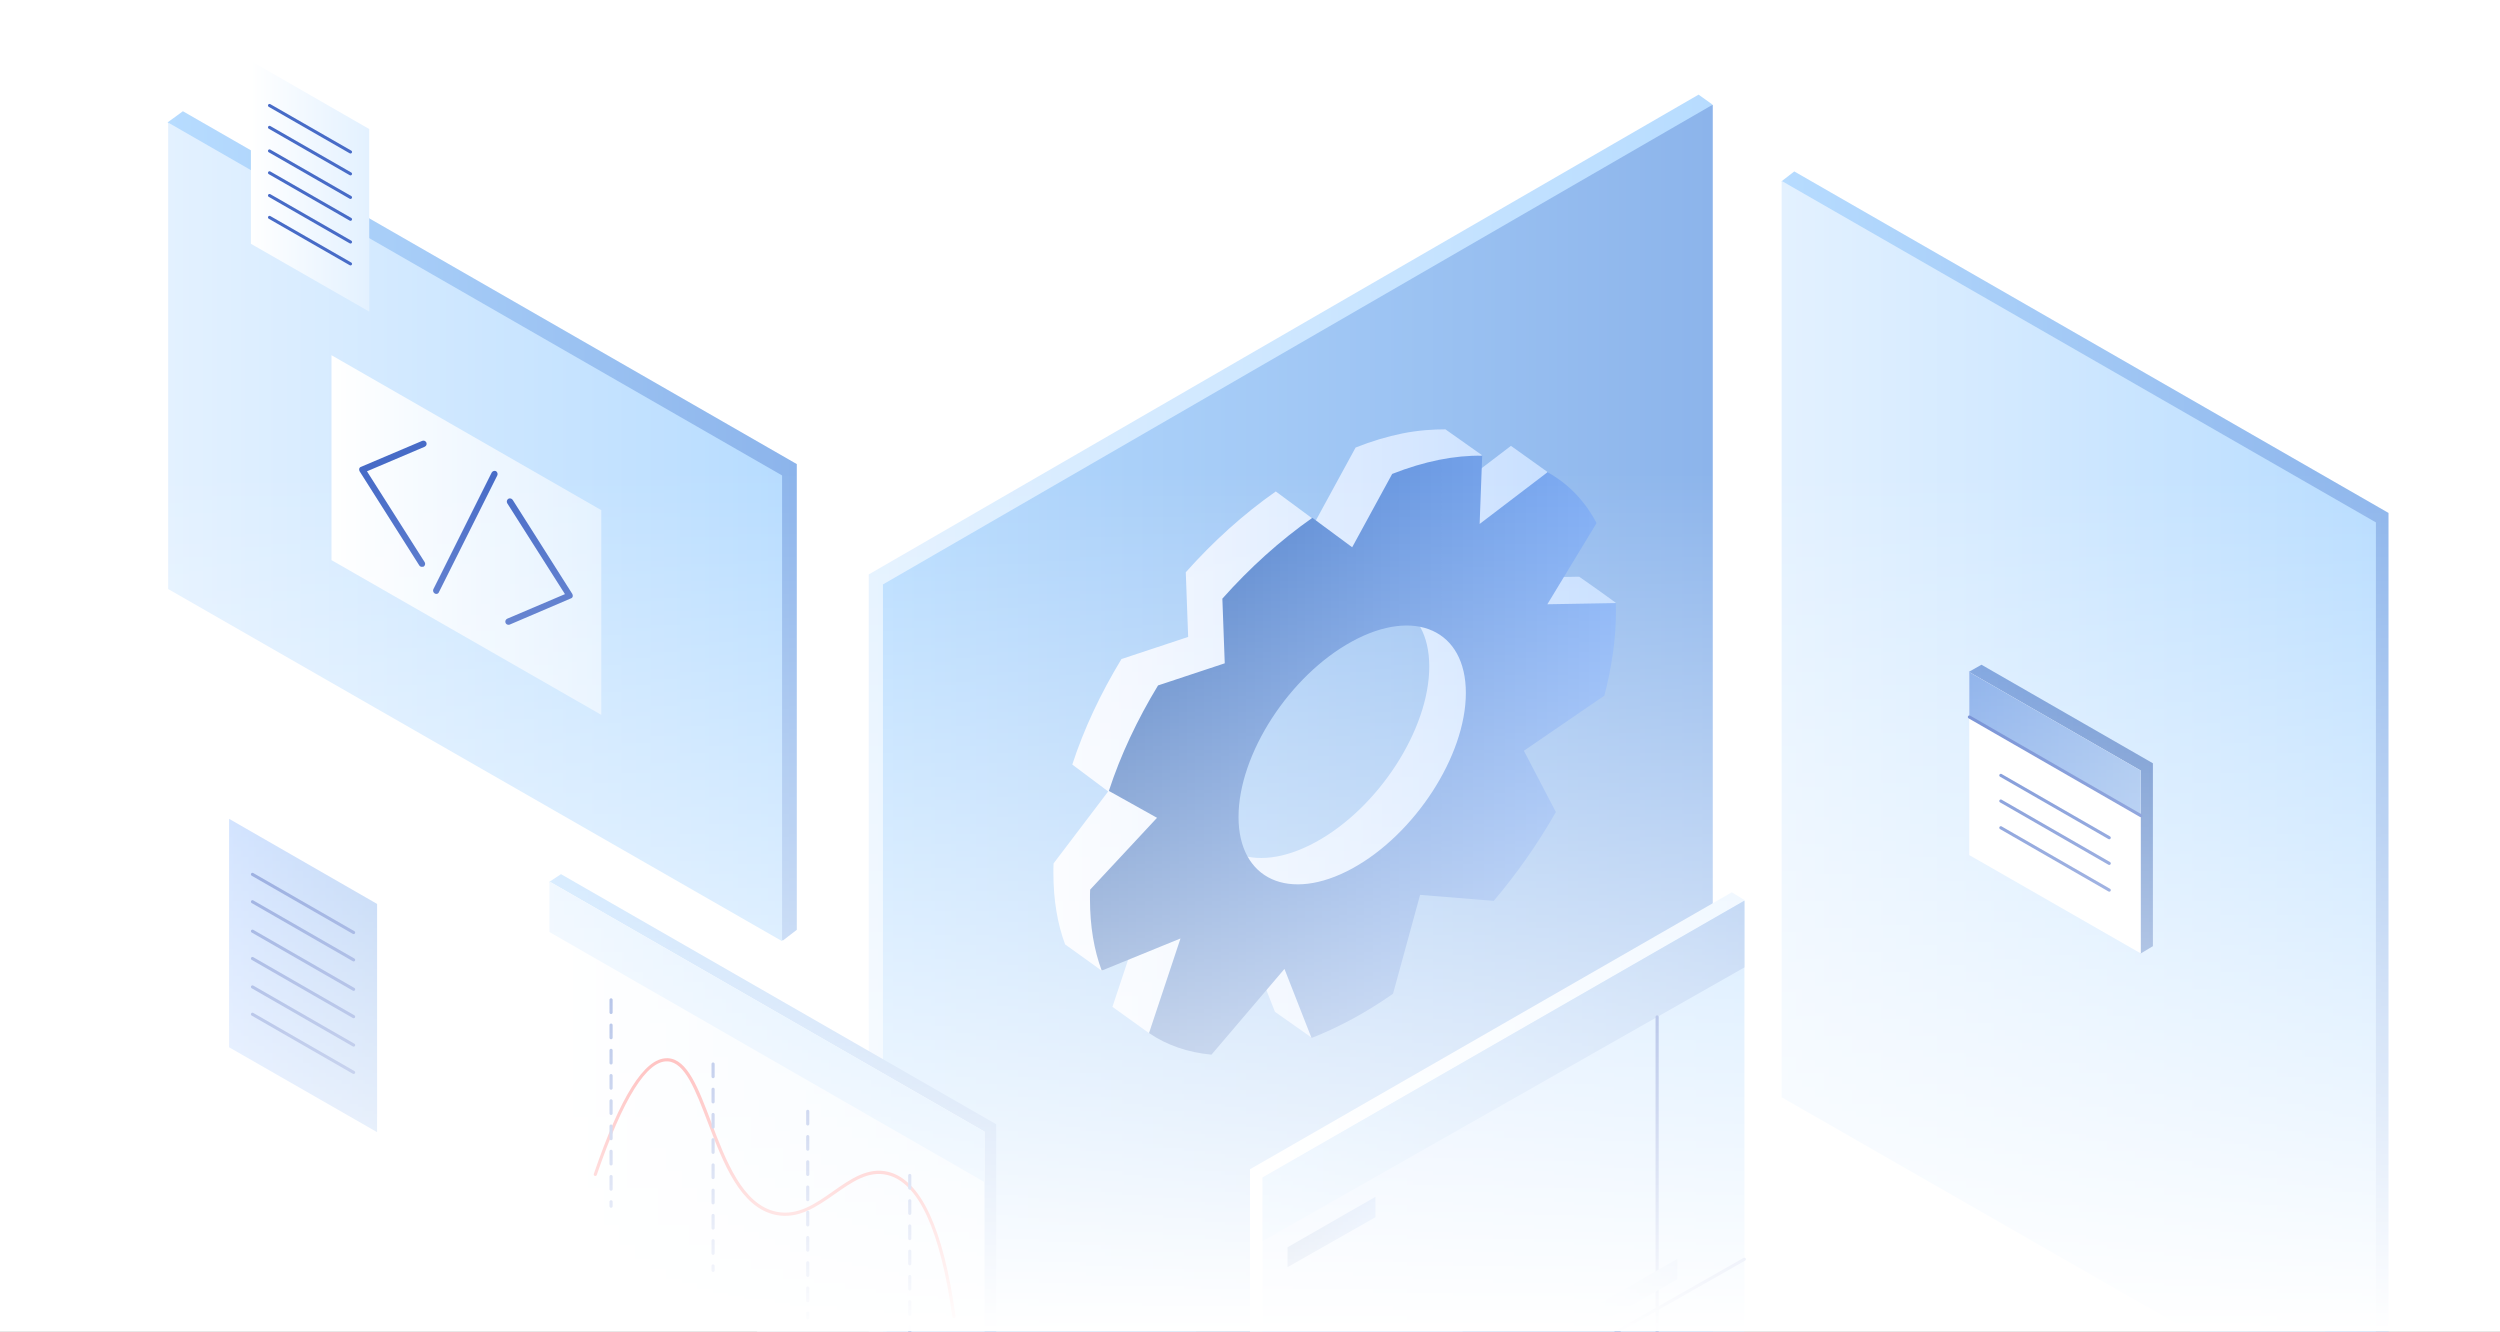
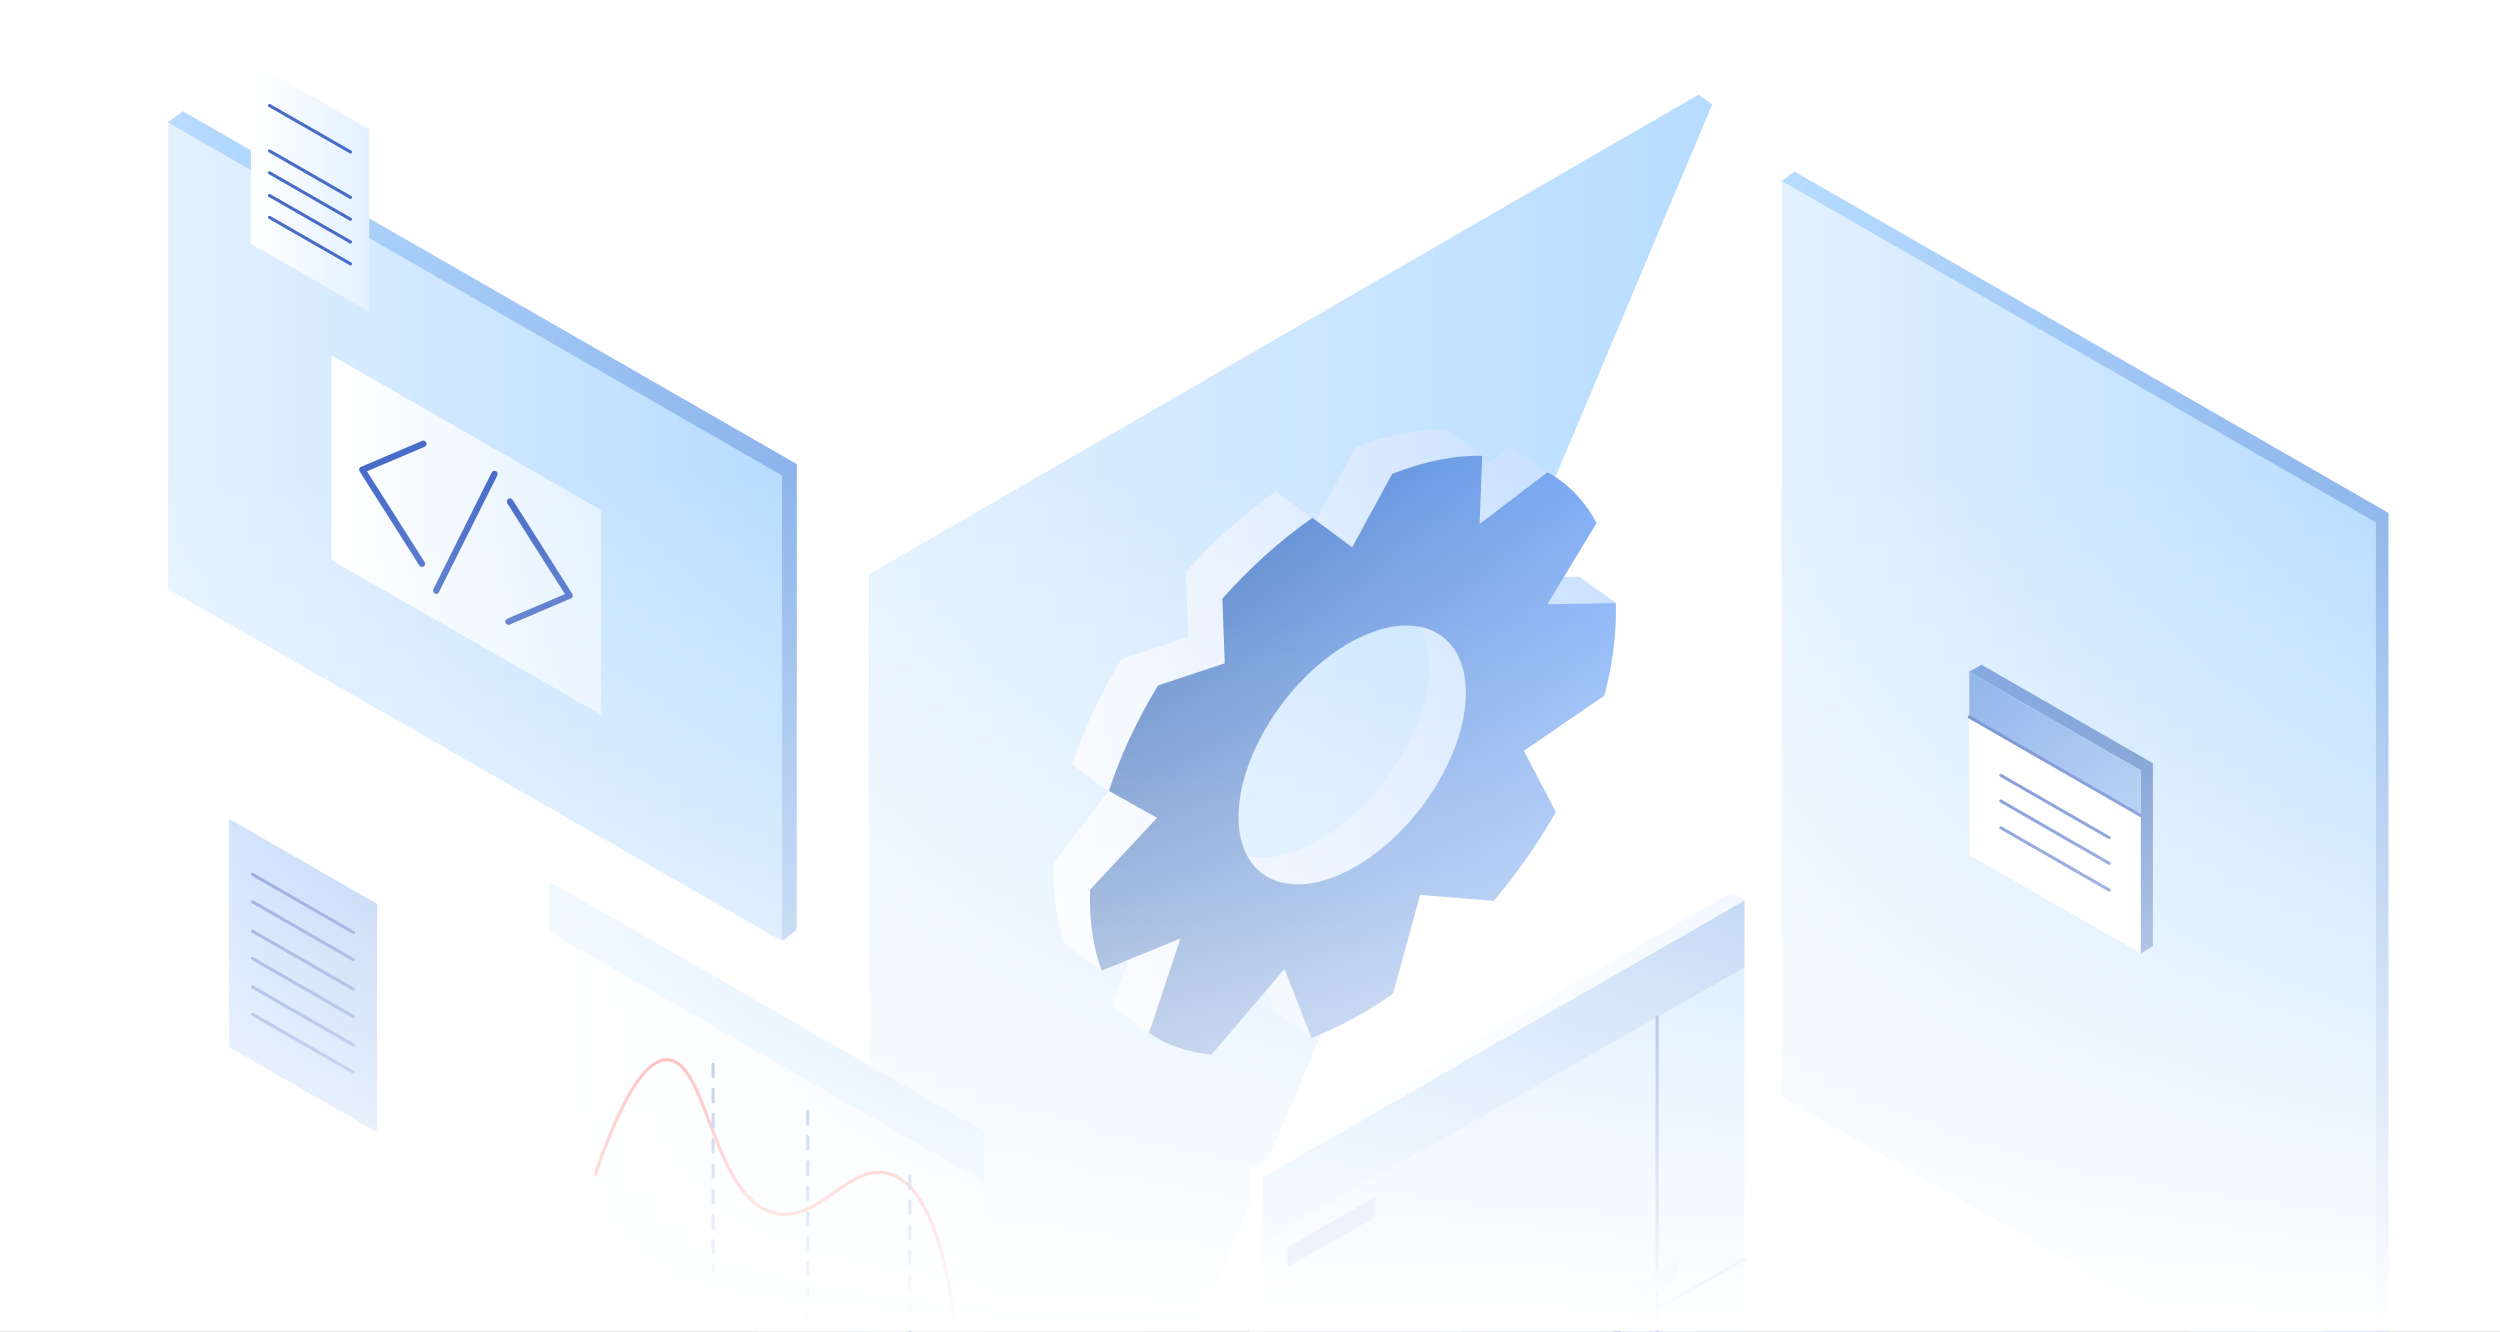
<svg xmlns="http://www.w3.org/2000/svg" width="2377" height="1266" viewBox="0 0 2377 1266" fill="none">
  <rect x="0" y="0" width="2377" height="1266" fill="#333333" stroke="none" />
  <g clip-path="url(#clip0_129_36449)">
    <rect width="2377" height="1266" fill="white" />
    <path d="M2259 1367.3C2070.7 969 1882.3 570.6 1694 172.3C1698 169.2 1702 166.1 1706 163C1894.3 271.2 2082.7 379.5 2271 487.7V1358.3C2267 1361.3 2263 1364.3 2259 1367.3Z" fill="url(#paint0_linear_129_36449)" />
    <path d="M1694 1043.3V172L2259 496.7V1367.3L1694 1043.3Z" fill="url(#paint1_linear_129_36449)" />
    <path d="M1871.98 638.821C1875.98 636.521 1879.98 634.321 1883.98 632.021C1938.28 663.221 1992.68 694.521 2046.98 725.721C2046.98 809.521 2046.98 815.721 2046.98 899.621C2043.08 901.921 2039.18 904.221 2035.28 906.621C1980.88 791.421 1926.48 753.921 1871.98 638.821Z" fill="url(#paint2_linear_129_36449)" />
    <path d="M1872.38 813.021V639.021L2035.48 732.721V906.521L1872.38 813.021Z" fill="white" />
    <path d="M1872.38 639.021L2035.48 732.721V775.521L1872.38 681.721V639.021Z" fill="url(#paint3_linear_129_36449)" />
    <path d="M2035.48 777.021C2035.18 777.021 2034.98 776.921 2034.78 776.821L1871.78 683.021C1871.08 682.621 1870.78 681.721 1871.18 681.021C1871.58 680.321 1872.48 680.021 1873.18 680.421L2036.18 774.221C2036.88 774.621 2037.18 775.521 2036.78 776.221C2036.48 776.721 2035.98 777.021 2035.48 777.021Z" fill="#476BC7" />
    <path d="M2005.48 798.021C2005.18 798.021 2004.98 797.921 2004.78 797.821L1901.68 738.521C1900.98 738.121 1900.68 737.221 1901.08 736.521C1901.48 735.821 1902.38 735.521 1903.08 735.921L2006.18 795.221C2006.88 795.621 2007.18 796.521 2006.78 797.221C2006.48 797.721 2005.98 798.021 2005.48 798.021Z" fill="#476BC7" />
    <path d="M2005.48 822.422C2005.18 822.422 2004.98 822.322 2004.78 822.222L1901.68 762.922C1900.98 762.522 1900.68 761.622 1901.08 760.922C1901.48 760.222 1902.38 759.922 1903.08 760.322L2006.18 819.622C2006.88 820.022 2007.18 820.922 2006.78 821.622C2006.48 822.122 2005.98 822.422 2005.48 822.422Z" fill="#476BC7" />
    <path d="M2005.48 847.822C2005.18 847.822 2004.98 847.722 2004.78 847.622L1901.68 788.322C1900.98 787.922 1900.68 787.022 1901.08 786.322C1901.48 785.622 1902.38 785.322 1903.08 785.722L2006.18 845.022C2006.88 845.422 2007.18 846.322 2006.78 847.022C2006.48 847.622 2005.98 847.822 2005.48 847.822Z" fill="#476BC7" />
    <path d="M840 1972.28C1102.7 1347.98 1365.3 723.579 1628 99.278C1623.7 96.178 1619.3 93.079 1615 89.978C1352 242.079 1089 394.079 826 546.179V1962.38C830.7 1965.68 835.3 1968.98 840 1972.28Z" fill="url(#paint4_linear_129_36449)" />
-     <path d="M1628.5 1519.38V99.478L839.5 555.679V1971.88L1628.5 1519.38Z" fill="url(#paint5_linear_129_36449)" />
    <path d="M1188.5 1111.71L1646.6 848.412C1650.7 850.912 1654.7 853.412 1658.8 855.912C1506.1 1089.21 1353.5 1322.61 1200.8 1555.91C1196.7 1553.11 1192.6 1550.31 1188.5 1547.51V1111.71Z" fill="url(#paint6_linear_129_36449)" />
    <path d="M1200.5 1119.71L1658.6 856.512V1295.31L1200.5 1555.61V1119.71Z" fill="url(#paint7_linear_129_36449)" />
    <path d="M1200.5 1119.51L1658.6 856.312V919.812L1200.5 1180.01V1119.51Z" fill="url(#paint8_linear_129_36449)" />
    <path d="M1575.6 1344.61C1574.8 1344.61 1574.1 1343.91 1574.1 1343.11V966.912C1574.1 966.112 1574.8 965.412 1575.6 965.412C1576.4 965.412 1577.1 966.112 1577.1 966.912V1343.11C1577.1 1344.01 1576.4 1344.61 1575.6 1344.61Z" fill="#476BC7" />
    <path d="M1224.2 1185.91L1307.8 1137.91V1157.31L1224.2 1204.81V1185.91Z" fill="url(#paint9_linear_129_36449)" />
    <path d="M1511.2 1244.91L1594.8 1196.91V1216.31L1511.2 1263.81V1244.91Z" fill="url(#paint10_linear_129_36449)" />
    <path d="M1200.5 1459.11C1200 1459.11 1199.5 1458.81 1199.2 1458.31C1198.8 1457.61 1199 1456.71 1199.8 1456.31L1657.8 1196.01C1658.5 1195.61 1659.4 1195.81 1659.8 1196.61C1660.2 1197.31 1660 1198.21 1659.2 1198.61L1201.1 1458.91C1201 1459.01 1200.8 1459.11 1200.5 1459.11Z" fill="#476BC7" />
-     <path d="M936 1389.66C798 1205.96 660 1022.36 522 838.658C525.8 836.158 529.6 833.658 533.4 831.158C671.3 910.458 809.2 989.658 947.2 1068.96V1382.86C943.4 1385.16 939.7 1387.36 936 1389.66Z" fill="url(#paint11_linear_129_36449)" />
    <path d="M522.4 1152.56V838.158L936.1 1075.96V1389.86L522.4 1152.56Z" fill="url(#paint12_linear_129_36449)" />
-     <path d="M936.1 1123.96L522.4 886.158V838.158L936.1 1075.96V1123.96Z" fill="url(#paint13_linear_129_36449)" />
+     <path d="M936.1 1123.96L522.4 886.158V838.158L936.1 1075.96Z" fill="url(#paint13_linear_129_36449)" />
    <path d="M907 1253.16C906.3 1253.16 905.6 1252.66 905.5 1251.86C894.1 1169.56 873.3 1124.26 843.6 1117.16C825.7 1112.86 810.2 1123.76 793.8 1135.26C776.8 1147.16 759.1 1159.56 737.7 1155.16C703.8 1148.26 687.5 1105.36 673.1 1067.46C661.4 1036.76 651.3 1010.16 634.9 1009.16C615.2 1007.96 592.4 1044.26 567.4 1117.16C567.1 1117.96 566.3 1118.36 565.5 1118.06C564.7 1117.76 564.3 1116.96 564.6 1116.16C590 1042.16 612.7 1006.16 634 1006.16C634.4 1006.16 634.8 1006.16 635.2 1006.16C653.6 1007.26 664 1034.66 676 1066.36C690.1 1103.56 706.1 1145.66 738.4 1152.16C758.6 1156.26 775.7 1144.26 792.2 1132.66C808.4 1121.26 825.2 1109.46 844.4 1114.16C875.4 1121.66 897 1167.86 908.5 1251.46C908.6 1252.26 908 1253.06 907.2 1253.16C907.1 1253.16 907.1 1253.16 907 1253.16Z" fill="#FE4340" />
-     <path d="M581 1148.36C580.2 1148.36 579.5 1147.66 579.5 1146.86V1142.66C579.5 1141.86 580.2 1141.16 581 1141.16C581.8 1141.16 582.5 1141.86 582.5 1142.66V1146.86C582.5 1147.66 581.8 1148.36 581 1148.36ZM581 1132.16C580.2 1132.16 579.5 1131.46 579.5 1130.66V1118.66C579.5 1117.86 580.2 1117.16 581 1117.16C581.8 1117.16 582.5 1117.86 582.5 1118.66V1130.66C582.5 1131.46 581.8 1132.16 581 1132.16ZM581 1108.16C580.2 1108.16 579.5 1107.46 579.5 1106.66V1094.66C579.5 1093.86 580.2 1093.16 581 1093.16C581.8 1093.16 582.5 1093.86 582.5 1094.66V1106.66C582.5 1107.46 581.8 1108.16 581 1108.16ZM581 1084.16C580.2 1084.16 579.5 1083.46 579.5 1082.66V1070.66C579.5 1069.86 580.2 1069.16 581 1069.16C581.8 1069.16 582.5 1069.86 582.5 1070.66V1082.66C582.5 1083.46 581.8 1084.16 581 1084.16ZM581 1060.16C580.2 1060.16 579.5 1059.46 579.5 1058.66V1046.66C579.5 1045.86 580.2 1045.16 581 1045.16C581.8 1045.16 582.5 1045.86 582.5 1046.66V1058.66C582.5 1059.46 581.8 1060.16 581 1060.16ZM581 1036.16C580.2 1036.16 579.5 1035.46 579.5 1034.66V1022.66C579.5 1021.86 580.2 1021.16 581 1021.16C581.8 1021.16 582.5 1021.86 582.5 1022.66V1034.66C582.5 1035.46 581.8 1036.16 581 1036.16ZM581 1012.16C580.2 1012.16 579.5 1011.46 579.5 1010.66V998.658C579.5 997.858 580.2 997.158 581 997.158C581.8 997.158 582.5 997.858 582.5 998.658V1010.66C582.5 1011.46 581.8 1012.16 581 1012.16ZM581 988.158C580.2 988.158 579.5 987.458 579.5 986.658V974.658C579.5 973.858 580.2 973.158 581 973.158C581.8 973.158 582.5 973.858 582.5 974.658V986.658C582.5 987.458 581.8 988.158 581 988.158ZM581 964.158C580.2 964.158 579.5 963.458 579.5 962.658V950.658C579.5 949.858 580.2 949.158 581 949.158C581.8 949.158 582.5 949.858 582.5 950.658V962.658C582.5 963.458 581.8 964.158 581 964.158Z" fill="#476BC7" />
    <path d="M678 1209.36C677.2 1209.36 676.5 1208.66 676.5 1207.86V1203.66C676.5 1202.86 677.2 1202.16 678 1202.16C678.8 1202.16 679.5 1202.86 679.5 1203.66V1207.86C679.5 1208.66 678.8 1209.36 678 1209.36ZM678 1193.16C677.2 1193.16 676.5 1192.46 676.5 1191.66V1179.66C676.5 1178.86 677.2 1178.16 678 1178.16C678.8 1178.16 679.5 1178.86 679.5 1179.66V1191.66C679.5 1192.46 678.8 1193.16 678 1193.16ZM678 1169.16C677.2 1169.16 676.5 1168.46 676.5 1167.66V1155.66C676.5 1154.86 677.2 1154.16 678 1154.16C678.8 1154.16 679.5 1154.86 679.5 1155.66V1167.66C679.5 1168.46 678.8 1169.16 678 1169.16ZM678 1145.16C677.2 1145.16 676.5 1144.46 676.5 1143.66V1131.66C676.5 1130.86 677.2 1130.16 678 1130.16C678.8 1130.16 679.5 1130.86 679.5 1131.66V1143.66C679.5 1144.46 678.8 1145.16 678 1145.16ZM678 1121.16C677.2 1121.16 676.5 1120.46 676.5 1119.66V1107.66C676.5 1106.86 677.2 1106.16 678 1106.16C678.8 1106.16 679.5 1106.86 679.5 1107.66V1119.66C679.5 1120.46 678.8 1121.16 678 1121.16ZM678 1097.16C677.2 1097.16 676.5 1096.46 676.5 1095.66V1083.66C676.5 1082.86 677.2 1082.16 678 1082.16C678.8 1082.16 679.5 1082.86 679.5 1083.66V1095.66C679.5 1096.46 678.8 1097.16 678 1097.16ZM678 1073.16C677.2 1073.16 676.5 1072.46 676.5 1071.66V1059.66C676.5 1058.86 677.2 1058.16 678 1058.16C678.8 1058.16 679.5 1058.86 679.5 1059.66V1071.66C679.5 1072.46 678.8 1073.16 678 1073.16ZM678 1049.16C677.2 1049.16 676.5 1048.46 676.5 1047.66V1035.66C676.5 1034.86 677.2 1034.16 678 1034.16C678.8 1034.16 679.5 1034.86 679.5 1035.66V1047.66C679.5 1048.46 678.8 1049.16 678 1049.16ZM678 1025.16C677.2 1025.16 676.5 1024.46 676.5 1023.66V1011.66C676.5 1010.86 677.2 1010.16 678 1010.16C678.8 1010.16 679.5 1010.86 679.5 1011.66V1023.66C679.5 1024.46 678.8 1025.16 678 1025.16Z" fill="#476BC7" />
    <path d="M768 1254.36C767.2 1254.36 766.5 1253.66 766.5 1252.86V1248.66C766.5 1247.86 767.2 1247.16 768 1247.16C768.8 1247.16 769.5 1247.86 769.5 1248.66V1252.86C769.5 1253.66 768.8 1254.36 768 1254.36ZM768 1238.16C767.2 1238.16 766.5 1237.46 766.5 1236.66V1224.66C766.5 1223.86 767.2 1223.16 768 1223.16C768.8 1223.16 769.5 1223.86 769.5 1224.66V1236.66C769.5 1237.46 768.8 1238.16 768 1238.16ZM768 1214.16C767.2 1214.16 766.5 1213.46 766.5 1212.66V1200.66C766.5 1199.86 767.2 1199.16 768 1199.16C768.8 1199.16 769.5 1199.86 769.5 1200.66V1212.66C769.5 1213.46 768.8 1214.16 768 1214.16ZM768 1190.16C767.2 1190.16 766.5 1189.46 766.5 1188.66V1176.66C766.5 1175.86 767.2 1175.16 768 1175.16C768.8 1175.16 769.5 1175.86 769.5 1176.66V1188.66C769.5 1189.46 768.8 1190.16 768 1190.16ZM768 1166.16C767.2 1166.16 766.5 1165.46 766.5 1164.66V1152.66C766.5 1151.86 767.2 1151.16 768 1151.16C768.8 1151.16 769.5 1151.86 769.5 1152.66V1164.66C769.5 1165.46 768.8 1166.16 768 1166.16ZM768 1142.16C767.2 1142.16 766.5 1141.46 766.5 1140.66V1128.66C766.5 1127.86 767.2 1127.16 768 1127.16C768.8 1127.16 769.5 1127.86 769.5 1128.66V1140.66C769.5 1141.46 768.8 1142.16 768 1142.16ZM768 1118.16C767.2 1118.16 766.5 1117.46 766.5 1116.66V1104.66C766.5 1103.86 767.2 1103.16 768 1103.16C768.8 1103.16 769.5 1103.86 769.5 1104.66V1116.66C769.5 1117.46 768.8 1118.16 768 1118.16ZM768 1094.16C767.2 1094.16 766.5 1093.46 766.5 1092.66V1080.66C766.5 1079.86 767.2 1079.16 768 1079.16C768.8 1079.16 769.5 1079.86 769.5 1080.66V1092.66C769.5 1093.46 768.8 1094.16 768 1094.16ZM768 1070.16C767.2 1070.16 766.5 1069.46 766.5 1068.66V1056.66C766.5 1055.86 767.2 1055.16 768 1055.16C768.8 1055.16 769.5 1055.86 769.5 1056.66V1068.66C769.5 1069.46 768.8 1070.16 768 1070.16Z" fill="#476BC7" />
    <path d="M865 1315.36C864.2 1315.36 863.5 1314.66 863.5 1313.86V1309.66C863.5 1308.86 864.2 1308.16 865 1308.16C865.8 1308.16 866.5 1308.86 866.5 1309.66V1313.86C866.5 1314.66 865.8 1315.36 865 1315.36ZM865 1299.16C864.2 1299.16 863.5 1298.46 863.5 1297.66V1285.66C863.5 1284.86 864.2 1284.16 865 1284.16C865.8 1284.16 866.5 1284.86 866.5 1285.66V1297.66C866.5 1298.46 865.8 1299.16 865 1299.16ZM865 1275.16C864.2 1275.16 863.5 1274.46 863.5 1273.66V1261.66C863.5 1260.86 864.2 1260.16 865 1260.16C865.8 1260.16 866.5 1260.86 866.5 1261.66V1273.66C866.5 1274.46 865.8 1275.16 865 1275.16ZM865 1251.16C864.2 1251.16 863.5 1250.46 863.5 1249.66V1237.66C863.5 1236.86 864.2 1236.16 865 1236.16C865.8 1236.16 866.5 1236.86 866.5 1237.66V1249.66C866.5 1250.46 865.8 1251.16 865 1251.16ZM865 1227.16C864.2 1227.16 863.5 1226.46 863.5 1225.66V1213.66C863.5 1212.86 864.2 1212.16 865 1212.16C865.8 1212.16 866.5 1212.86 866.5 1213.66V1225.66C866.5 1226.46 865.8 1227.16 865 1227.16ZM865 1203.16C864.2 1203.16 863.5 1202.46 863.5 1201.66V1189.66C863.5 1188.86 864.2 1188.16 865 1188.16C865.8 1188.16 866.5 1188.86 866.5 1189.66V1201.66C866.5 1202.46 865.8 1203.16 865 1203.16ZM865 1179.16C864.2 1179.16 863.5 1178.46 863.5 1177.66V1165.66C863.5 1164.86 864.2 1164.16 865 1164.16C865.8 1164.16 866.5 1164.86 866.5 1165.66V1177.66C866.5 1178.46 865.8 1179.16 865 1179.16ZM865 1155.16C864.2 1155.16 863.5 1154.46 863.5 1153.66V1141.66C863.5 1140.86 864.2 1140.16 865 1140.16C865.8 1140.16 866.5 1140.86 866.5 1141.66V1153.66C866.5 1154.46 865.8 1155.16 865 1155.16ZM865 1131.16C864.2 1131.16 863.5 1130.46 863.5 1129.66V1117.66C863.5 1116.86 864.2 1116.16 865 1116.16C865.8 1116.16 866.5 1116.86 866.5 1117.66V1129.66C866.5 1130.46 865.8 1131.16 865 1131.16Z" fill="#476BC7" />
    <path d="M159.4 116.358C164.2 112.858 169 109.258 173.9 105.758L757.6 441.258V884.058C753.1 887.458 748.6 890.958 744.2 894.358C549.2 634.958 354.3 375.658 159.4 116.358Z" fill="url(#paint14_linear_129_36449)" />
    <path d="M159.9 560.057V116.557L743.6 452.057V894.857L159.9 560.057Z" fill="url(#paint15_linear_129_36449)" />
    <path d="M217.84 995.757V778.557L358.54 859.457V1076.46L217.84 995.757Z" fill="url(#paint16_linear_129_36449)" />
    <path d="M336.24 888.156C335.94 888.156 335.74 888.056 335.54 887.956L239.34 832.656C238.64 832.256 238.34 831.356 238.74 830.656C239.14 829.956 240.04 829.656 240.74 830.056L336.94 885.356C337.64 885.756 337.94 886.656 337.54 887.356C337.34 887.856 336.74 888.156 336.24 888.156Z" fill="#476BC7" />
    <path d="M336.24 914.156C335.94 914.156 335.74 914.056 335.54 913.956L239.34 858.656C238.64 858.256 238.34 857.356 238.74 856.656C239.14 855.956 240.04 855.656 240.74 856.056L336.94 911.356C337.64 911.756 337.94 912.656 337.54 913.356C337.34 913.856 336.74 914.156 336.24 914.156Z" fill="#476BC7" />
    <path d="M336.24 942.156C335.94 942.156 335.74 942.056 335.54 941.956L239.34 886.656C238.64 886.256 238.34 885.356 238.74 884.656C239.14 883.956 240.04 883.656 240.74 884.056L336.94 939.356C337.64 939.756 337.94 940.656 337.54 941.356C337.34 941.856 336.74 942.156 336.24 942.156Z" fill="#476BC7" />
    <path d="M336.24 968.156C335.94 968.156 335.74 968.056 335.54 967.956L239.34 912.656C238.64 912.256 238.34 911.356 238.74 910.656C239.14 909.956 240.04 909.656 240.74 910.056L336.94 965.356C337.64 965.756 337.94 966.656 337.54 967.356C337.34 967.856 336.74 968.156 336.24 968.156Z" fill="#476BC7" />
    <path d="M336.24 995.156C335.94 995.156 335.74 995.056 335.54 994.956L239.34 939.656C238.64 939.256 238.34 938.356 238.74 937.656C239.14 936.956 240.04 936.656 240.74 937.056L336.94 992.356C337.64 992.756 337.94 993.656 337.54 994.356C337.34 994.856 336.74 995.156 336.24 995.156Z" fill="#476BC7" />
    <path d="M336.24 1021.16C335.94 1021.16 335.74 1021.06 335.54 1020.96L239.34 965.656C238.64 965.256 238.34 964.356 238.74 963.656C239.14 962.956 240.04 962.656 240.74 963.056L336.94 1018.36C337.64 1018.76 337.94 1019.66 337.54 1020.36C337.34 1020.86 336.74 1021.16 336.24 1021.16Z" fill="#476BC7" />
    <path d="M238.561 231.8V58L351.061 122.7V296.3L238.561 231.8Z" fill="url(#paint17_linear_129_36449)" />
    <path d="M333.26 145.999C332.96 145.999 332.76 145.899 332.56 145.799L255.56 101.599C254.86 101.199 254.56 100.299 254.96 99.6C255.36 98.9 256.26 98.6 256.96 98.999L333.96 143.199C334.66 143.599 334.96 144.499 334.56 145.199C334.26 145.699 333.76 145.999 333.26 145.999Z" fill="#476BC7" />
-     <path d="M333.26 166.8C332.96 166.8 332.76 166.7 332.56 166.6L255.56 122.4C254.86 122 254.56 121.1 254.96 120.4C255.36 119.7 256.26 119.4 256.96 119.8L333.96 164C334.66 164.4 334.96 165.3 334.56 166C334.26 166.5 333.76 166.8 333.26 166.8Z" fill="#476BC7" />
    <path d="M333.26 189.201C332.96 189.201 332.76 189.101 332.56 189.001L255.56 144.801C254.86 144.401 254.56 143.501 254.96 142.801C255.36 142.101 256.26 141.801 256.96 142.201L333.96 186.401C334.66 186.801 334.96 187.701 334.56 188.401C334.26 188.901 333.76 189.201 333.26 189.201Z" fill="#476BC7" />
    <path d="M333.26 209.999C332.96 209.999 332.76 209.899 332.56 209.799L255.56 165.599C254.86 165.199 254.56 164.299 254.96 163.599C255.36 162.899 256.26 162.599 256.96 162.999L333.96 207.199C334.66 207.599 334.96 208.499 334.56 209.199C334.26 209.699 333.76 209.999 333.26 209.999Z" fill="#476BC7" />
    <path d="M333.26 231.599C332.96 231.599 332.76 231.499 332.56 231.399L255.56 187.199C254.86 186.799 254.56 185.899 254.96 185.199C255.36 184.499 256.26 184.199 256.96 184.599L333.96 228.799C334.66 229.199 334.96 230.099 334.56 230.799C334.26 231.299 333.76 231.599 333.26 231.599Z" fill="#476BC7" />
    <path d="M333.26 252.4C332.96 252.4 332.76 252.3 332.56 252.2L255.56 208C254.86 207.6 254.56 206.7 254.96 206C255.36 205.3 256.26 205 256.96 205.4L333.96 249.6C334.66 250 334.96 250.9 334.56 251.6C334.26 252.1 333.76 252.4 333.26 252.4Z" fill="#476BC7" />
    <path d="M315.179 532.565V337.729L571.7 485.054V679.691L315.179 532.565Z" fill="url(#paint18_linear_129_36449)" />
    <path d="M414.793 564.703C414.394 564.703 413.795 564.503 413.396 564.304C411.998 563.505 411.399 561.708 411.998 560.311L467.495 449.318C468.293 447.921 470.09 447.322 471.487 447.921C472.885 448.719 473.484 450.516 472.885 451.913L417.388 562.906C416.989 564.104 415.991 564.703 414.793 564.703Z" fill="#476BC7" />
    <path d="M401.218 538.952C400.22 538.952 399.222 538.552 398.623 537.554L341.929 448.121C341.53 447.323 341.33 446.524 341.529 445.726C341.729 444.927 342.328 444.129 343.126 443.929L401.418 419.175C403.015 418.576 404.612 419.175 405.41 420.772C406.009 422.369 405.41 423.966 403.813 424.765L348.916 448.121L403.813 534.56C404.612 535.957 404.213 537.754 402.815 538.752C402.416 538.752 401.817 538.952 401.218 538.952Z" fill="#476BC7" />
    <path d="M483.465 594.047C482.268 594.047 481.27 593.448 480.671 592.25C480.072 590.653 480.671 589.056 482.268 588.258L537.165 564.901L482.268 478.463C481.469 477.065 481.868 475.268 483.266 474.27C484.663 473.472 486.46 473.871 487.458 475.268L544.152 564.702C544.551 565.5 544.751 566.299 544.552 567.097C544.352 567.896 543.753 568.694 542.954 568.894L484.663 593.847C484.264 594.047 483.865 594.047 483.465 594.047Z" fill="#476BC7" />
    <path d="M1501.49 548.327L1436.45 549.459C1448.1 515.808 1459.58 482.156 1471.23 448.667C1459.74 440.416 1448.1 432.165 1436.61 423.914L1372.06 473.096C1384.35 459.668 1396.81 446.24 1409.11 432.812C1397.46 424.561 1385.97 416.472 1374.32 408.221C1362.84 408.221 1348.76 409.03 1333.39 412.104C1319.15 415.016 1304.27 419.384 1288.9 425.532L1250.88 495.261L1213.02 467.272C1182.28 488.79 1153.32 514.999 1127.44 544.12L1129.7 605.598L1066.28 626.63C1046.55 659.149 1030.53 693.124 1019.53 726.937C1030.85 735.512 1042.18 743.925 1053.66 752.499C1036.35 775.311 1019.04 798.123 1001.73 820.934C1001.57 824.008 1001.57 827.082 1001.57 829.994C1001.57 855.718 1005.45 878.53 1012.73 897.944C1024.38 906.357 1036.19 914.77 1047.84 923.182C1061.11 904.577 1074.37 885.972 1087.64 867.367C1077.61 897.297 1067.74 927.389 1057.71 957.319C1069.36 965.732 1081.01 973.983 1092.65 982.396C1123.88 953.76 1155.26 924.962 1186.49 896.326L1212.21 962.011C1223.86 970.262 1235.67 978.513 1247.32 986.764C1261.4 964.438 1275.47 942.273 1289.55 919.947L1315.27 825.95L1385.32 831.612C1407.65 805.241 1427.55 776.767 1444.37 747.16L1413.96 688.918C1454.73 650.251 1495.5 611.746 1536.27 573.08C1524.78 564.667 1513.13 556.416 1501.49 548.327ZM1250.88 800.711C1191.18 833.23 1142.81 811.389 1142.81 751.69C1142.81 691.992 1191.18 617.247 1250.88 584.728C1310.58 552.209 1358.95 574.05 1358.95 633.749C1358.95 693.448 1310.58 768.192 1250.88 800.711Z" fill="url(#paint19_linear_129_36449)" />
    <path d="M1536.43 581.653C1536.43 578.903 1536.43 576.152 1536.27 573.402L1471.23 574.535L1517.99 497.363C1506.82 476.008 1490.97 459.829 1471.39 448.989L1406.84 498.172L1409.27 433.296C1383.22 432.811 1354.42 438.473 1323.68 450.607L1285.66 520.337L1247.81 492.348C1217.07 513.865 1188.11 540.074 1162.22 569.196L1164.49 630.674L1101.07 651.706C1081.33 684.225 1065.31 718.2 1054.31 752.013L1100.1 777.575L1036.52 845.848C1036.35 848.922 1036.35 851.996 1036.35 854.908C1036.35 880.632 1040.24 903.444 1047.52 922.858L1122.42 892.28L1092.49 982.233C1109.32 993.72 1129.38 1000.68 1151.87 1002.78L1221.27 921.24L1247 986.925C1259.78 981.909 1273.04 975.762 1286.47 968.481C1299.42 961.363 1312.04 953.597 1324.49 944.861L1350.22 850.863L1420.27 856.526C1442.6 830.155 1462.5 801.681 1479.32 772.074L1448.91 713.832L1525.43 661.413C1532.55 634.071 1536.43 607.215 1536.43 581.653ZM1285.66 825.787C1225.97 858.306 1177.59 836.465 1177.59 776.766C1177.59 717.067 1225.97 642.323 1285.66 609.804C1345.36 577.285 1393.74 599.126 1393.74 658.825C1393.74 718.523 1345.2 793.268 1285.66 825.787Z" fill="url(#paint20_linear_129_36449)" />
    <rect y="448" width="2377" height="818" fill="url(#paint21_linear_129_36449)" />
  </g>
  <defs>
    <linearGradient id="paint0_linear_129_36449" x1="1694" y1="765.158" x2="2271" y2="765.158" gradientUnits="userSpaceOnUse">
      <stop stop-color="#B7DCFF" />
      <stop offset="1" stop-color="#8CB4EB" />
    </linearGradient>
    <linearGradient id="paint1_linear_129_36449" x1="1694" y1="769.658" x2="2259" y2="769.658" gradientUnits="userSpaceOnUse">
      <stop stop-color="#E3F1FF" />
      <stop offset="1" stop-color="#B7DCFF" />
    </linearGradient>
    <linearGradient id="paint2_linear_129_36449" x1="1871.98" y1="769.291" x2="2047.04" y2="769.291" gradientUnits="userSpaceOnUse">
      <stop stop-color="#6290D8" />
      <stop offset="1" stop-color="#4C7AC3" />
    </linearGradient>
    <linearGradient id="paint3_linear_129_36449" x1="1872.42" y1="707.258" x2="2035.45" y2="707.258" gradientUnits="userSpaceOnUse">
      <stop stop-color="#709EE6" />
      <stop offset="1" stop-color="#8CB4EB" />
    </linearGradient>
    <linearGradient id="paint4_linear_129_36449" x1="826" y1="1031.11" x2="1628" y2="1031.11" gradientUnits="userSpaceOnUse">
      <stop stop-color="#E3F1FF" />
      <stop offset="1" stop-color="#B7DCFF" />
    </linearGradient>
    <linearGradient id="paint5_linear_129_36449" x1="839.5" y1="1035.64" x2="1628.5" y2="1035.64" gradientUnits="userSpaceOnUse">
      <stop stop-color="#B7DCFF" />
      <stop offset="1" stop-color="#8CB4EB" />
    </linearGradient>
    <linearGradient id="paint6_linear_129_36449" x1="1188.51" y1="1202.24" x2="1658.8" y2="1202.24" gradientUnits="userSpaceOnUse">
      <stop stop-color="white" />
      <stop offset="1" stop-color="#E3F1FF" />
    </linearGradient>
    <linearGradient id="paint7_linear_129_36449" x1="1200.51" y1="1206.03" x2="1658.59" y2="1206.03" gradientUnits="userSpaceOnUse">
      <stop stop-color="#CFE1FF" />
      <stop offset="1" stop-color="#B7DCFF" />
    </linearGradient>
    <linearGradient id="paint8_linear_129_36449" x1="1200.51" y1="1018.15" x2="1658.59" y2="1018.15" gradientUnits="userSpaceOnUse">
      <stop stop-color="#B7DCFF" />
      <stop offset="1" stop-color="#8CB4EB" />
    </linearGradient>
    <linearGradient id="paint9_linear_129_36449" x1="1224.22" y1="1171.32" x2="1307.82" y2="1171.32" gradientUnits="userSpaceOnUse">
      <stop stop-color="#4775BD" />
      <stop offset="0.578" stop-color="#6B99E1" />
      <stop offset="1" stop-color="#80AEF6" />
    </linearGradient>
    <linearGradient id="paint10_linear_129_36449" x1="1511.22" y1="1230.32" x2="1594.82" y2="1230.32" gradientUnits="userSpaceOnUse">
      <stop stop-color="#B7DCFF" />
      <stop offset="1" stop-color="#8CB4EB" />
    </linearGradient>
    <linearGradient id="paint11_linear_129_36449" x1="522" y1="1110.42" x2="947.131" y2="1110.42" gradientUnits="userSpaceOnUse">
      <stop stop-color="#B7DCFF" />
      <stop offset="1" stop-color="#8CB4EB" />
    </linearGradient>
    <linearGradient id="paint12_linear_129_36449" x1="522.369" y1="1114.01" x2="936.13" y2="1114.01" gradientUnits="userSpaceOnUse">
      <stop stop-color="white" />
      <stop offset="1" stop-color="#E3F1FF" />
    </linearGradient>
    <linearGradient id="paint13_linear_129_36449" x1="522.369" y1="981.082" x2="936.13" y2="981.082" gradientUnits="userSpaceOnUse">
      <stop stop-color="#E3F1FF" />
      <stop offset="1" stop-color="#B7DCFF" />
    </linearGradient>
    <linearGradient id="paint14_linear_129_36449" x1="159.404" y1="500.008" x2="757.597" y2="500.008" gradientUnits="userSpaceOnUse">
      <stop stop-color="#B7DCFF" />
      <stop offset="1" stop-color="#8CB4EB" />
    </linearGradient>
    <linearGradient id="paint15_linear_129_36449" x1="159.92" y1="505.689" x2="743.65" y2="505.689" gradientUnits="userSpaceOnUse">
      <stop stop-color="#E3F1FF" />
      <stop offset="1" stop-color="#B7DCFF" />
    </linearGradient>
    <linearGradient id="paint16_linear_129_36449" x1="217.819" y1="927.518" x2="358.506" y2="927.518" gradientUnits="userSpaceOnUse">
      <stop stop-color="#B5D1FF" />
      <stop offset="1" stop-color="#9ABEF0" />
    </linearGradient>
    <linearGradient id="paint17_linear_129_36449" x1="238.52" y1="177.162" x2="351.047" y2="177.162" gradientUnits="userSpaceOnUse">
      <stop stop-color="white" />
      <stop offset="1" stop-color="#E3F1FF" />
    </linearGradient>
    <linearGradient id="paint18_linear_129_36449" x1="315.153" y1="508.684" x2="571.667" y2="508.684" gradientUnits="userSpaceOnUse">
      <stop stop-color="white" />
      <stop offset="1" stop-color="#E3F1FF" />
    </linearGradient>
    <linearGradient id="paint19_linear_129_36449" x1="1001.54" y1="697.162" x2="1536.41" y2="697.162" gradientUnits="userSpaceOnUse">
      <stop stop-color="#F8FAFF" />
      <stop offset="1" stop-color="#C2DCFF" />
    </linearGradient>
    <linearGradient id="paint20_linear_129_36449" x1="1036.24" y1="717.811" x2="1536.41" y2="717.811" gradientUnits="userSpaceOnUse">
      <stop stop-color="#4775BD" />
      <stop offset="0.578" stop-color="#6B99E1" />
      <stop offset="1" stop-color="#80AEF6" />
    </linearGradient>
    <linearGradient id="paint21_linear_129_36449" x1="1188.5" y1="448" x2="1188.5" y2="1266" gradientUnits="userSpaceOnUse">
      <stop stop-color="white" stop-opacity="0" />
      <stop offset="1" stop-color="white" />
    </linearGradient>
    <clipPath id="clip0_129_36449">
      <rect width="2377" height="1266" fill="white" />
    </clipPath>
  </defs>
</svg>